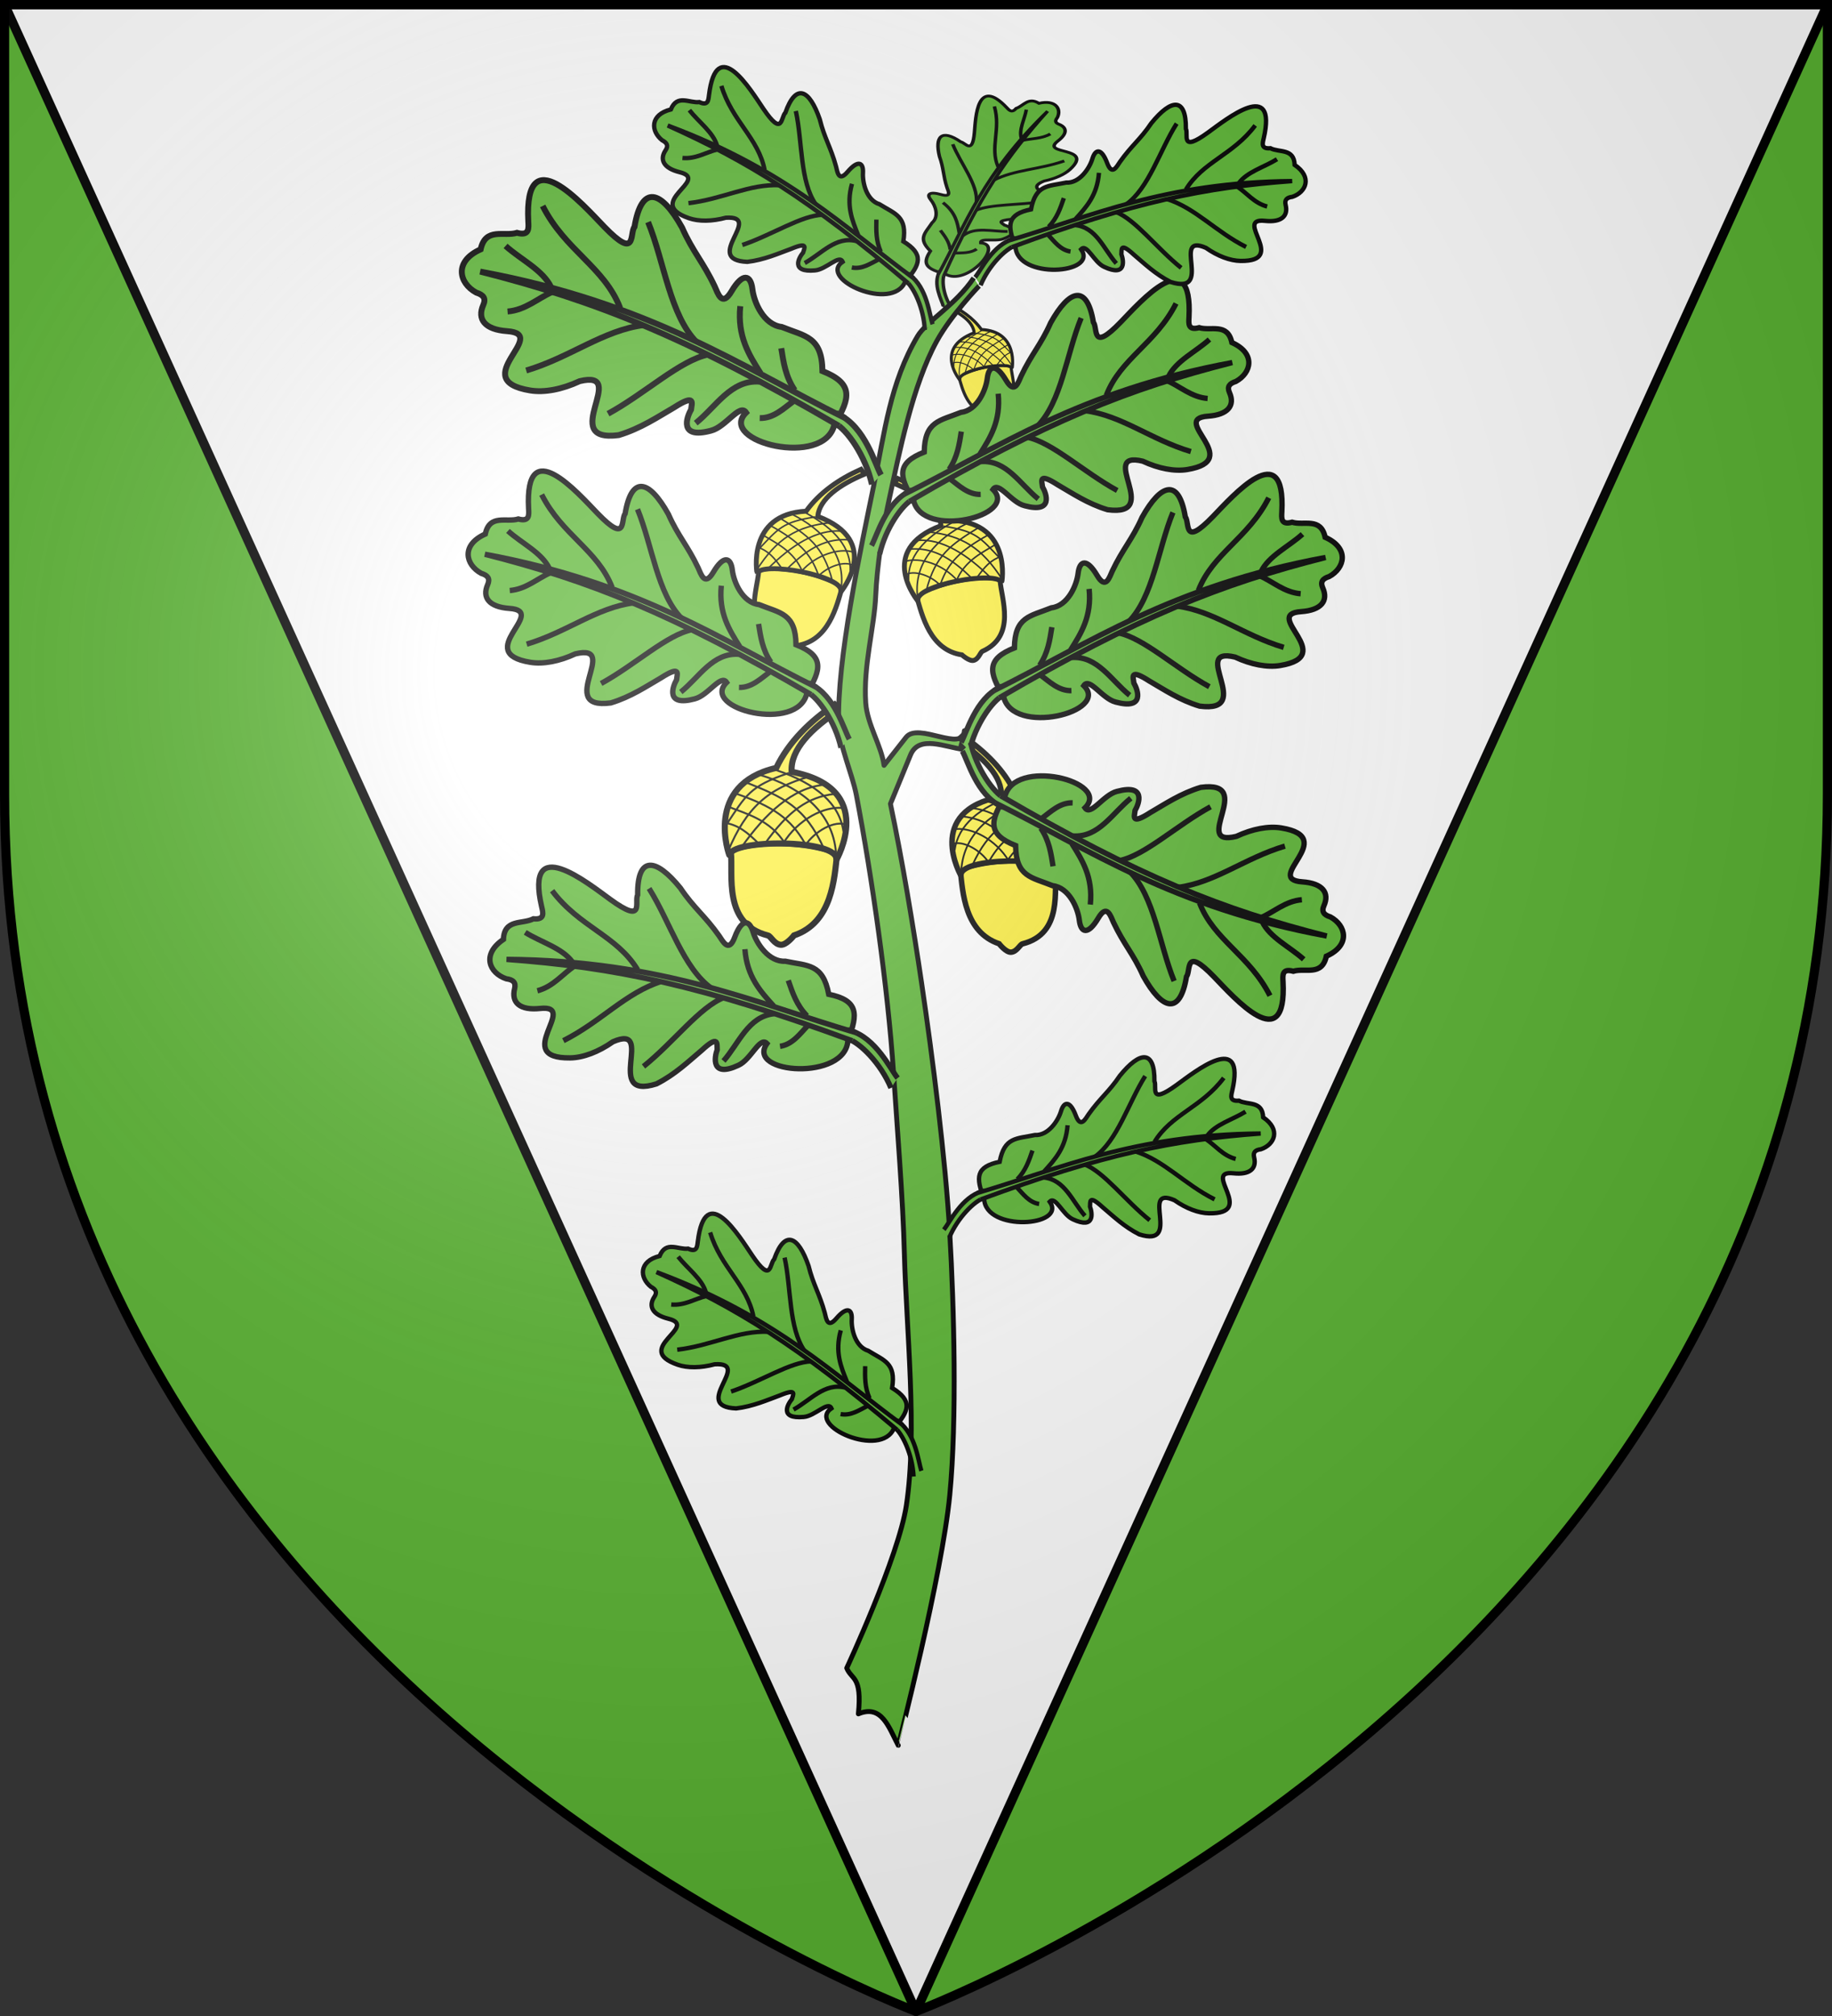
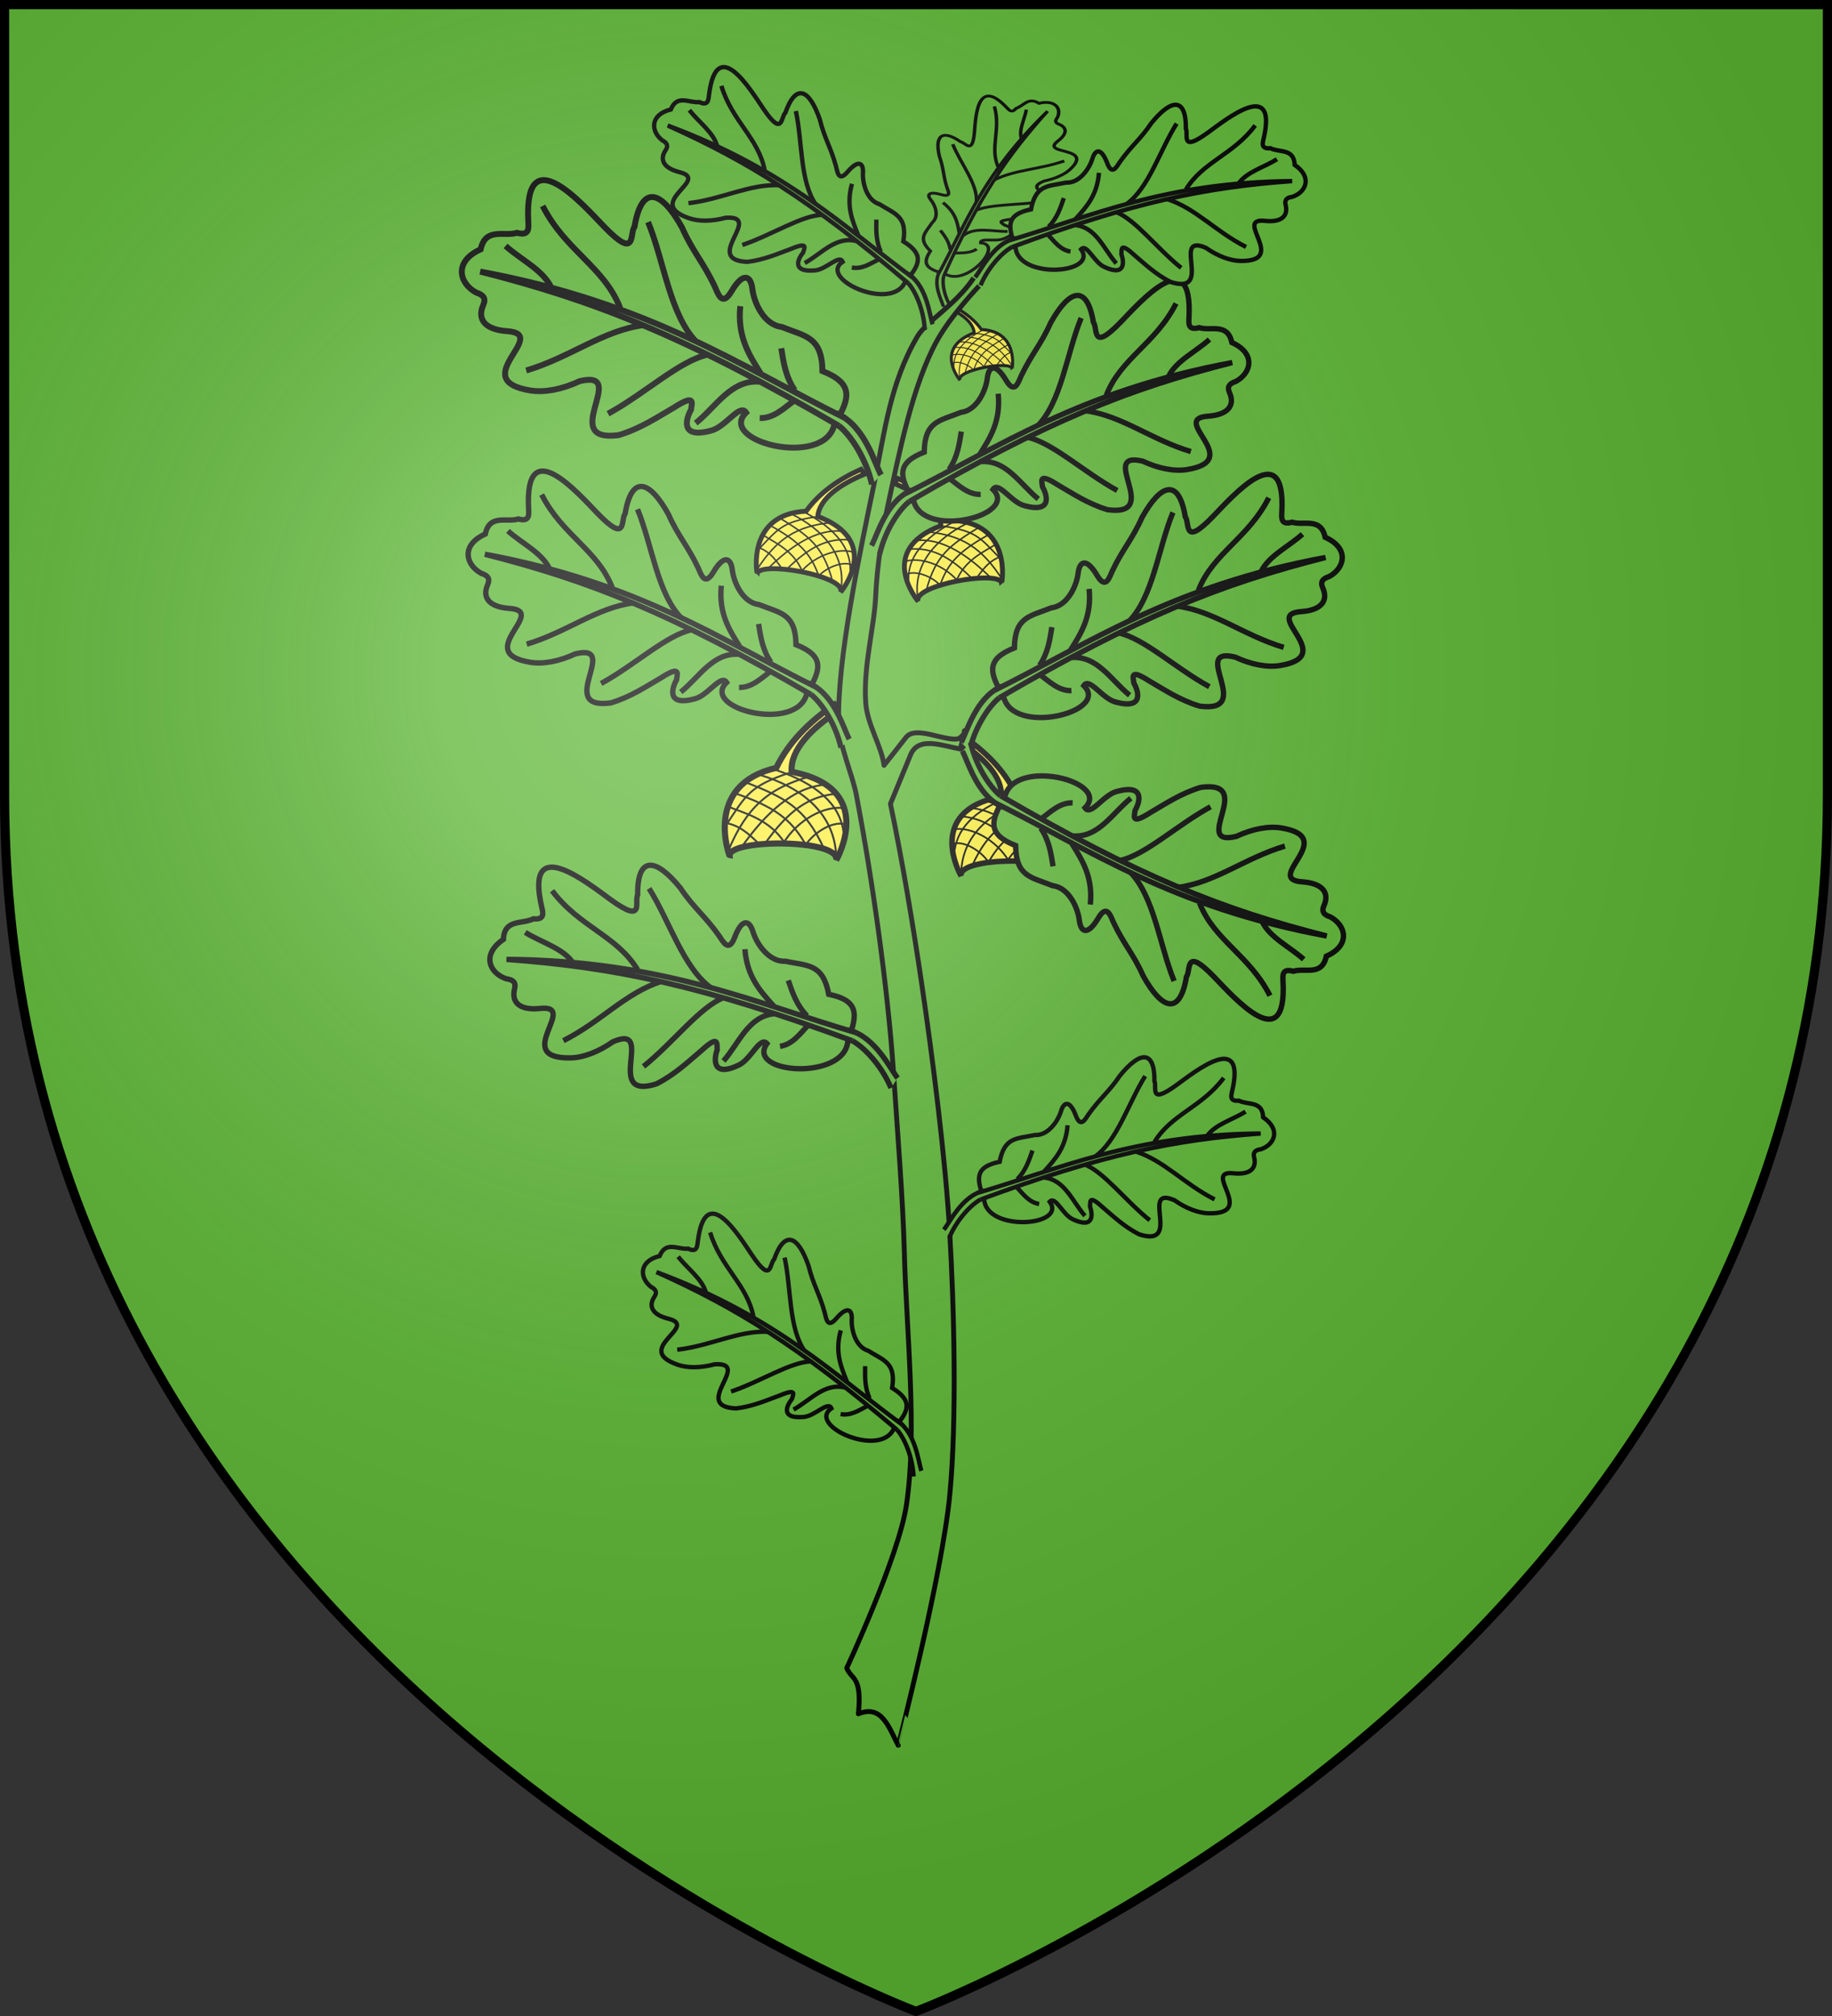
<svg xmlns="http://www.w3.org/2000/svg" xmlns:ns1="http://sodipodi.sourceforge.net/DTD/sodipodi-0.dtd" xmlns:ns2="http://www.inkscape.org/namespaces/inkscape" xmlns:xlink="http://www.w3.org/1999/xlink" width="600" height="660" viewBox="0 0 600 660" id="svg2" ns1:version="0.32" ns2:version="0.46" ns1:docname="Blason_ville_fr_Valderoure-A_ (Alpes-Maritimes).svg" ns2:output_extension="org.inkscape.output.svg.inkscape" version="1.0">
  <rect x="0" y="0" width="600" height="660" fill="#333333" stroke="none" />
  <ns1:namedview ns2:window-height="977" ns2:window-width="1280" ns2:pageshadow="2" ns2:pageopacity="0.0" guidetolerance="10.0" gridtolerance="10.0" objecttolerance="10.0" borderopacity="1.0" bordercolor="#666666" pagecolor="#ffffff" id="base" showgrid="false" ns2:zoom="1.1863636" ns2:cx="300" ns2:cy="330" ns2:window-x="-4" ns2:window-y="-4" ns2:current-layer="layer4" ns2:object-nodes="false" ns2:object-paths="true" />
  <defs id="defs4">
    <radialGradient id="Gradient1" gradientUnits="userSpaceOnUse" cx="-80" cy="-80" r="405">
      <stop style="stop-color:#fff;stop-opacity:0.31" offset="0" id="stop7" />
      <stop style="stop-color:#fff;stop-opacity:0.25" offset="0.19" id="stop9" />
      <stop style="stop-color:#6b6b6b;stop-opacity:0.125" offset="0.6" id="stop11" />
      <stop style="stop-color:#000;stop-opacity:0.125" offset="1" id="stop13" />
    </radialGradient>
    <clipPath id="shield_cut">
      <path id="shield" d="M -298.5,-298.5 L 298.5,-298.5 L 298.5,-40 C 298.5,246.31 0,358.5 0,358.5 C 0,358.5 -298.5,246.31 -298.5,-40 L -298.5,-298.5 z" />
    </clipPath>
  </defs>
  <g id="layer4" ns2:label="Fond écu" ns2:groupmode="layer" transform="translate(300,300)">
    <use xlink:href="#shield" id="use18" style="fill:#5ab532" x="0" y="0" width="600" height="660" />
-     <path style="opacity:1;fill:#ffffff;fill-opacity:1;stroke:#000000;stroke-width:3;stroke-linecap:butt;stroke-linejoin:round;stroke-miterlimit:4;stroke-dasharray:none;stroke-opacity:1" d="M -298.5,-298.5 L 0,358.5 L 298.5,-298.5 L -298.5,-298.5 z" id="path12688" />
  </g>
  <g id="layer3" ns2:label="Meubles" ns2:groupmode="layer" transform="translate(300,300)">
    <g id="g14128">
      <use height="660" width="600" transform="matrix(-1,0,0,1,-23.975,3.029)" id="use14036" xlink:href="#g14000" y="0" x="0" />
      <use height="660" width="600" transform="matrix(1.231,-0.217,0.217,1.231,27.308,106.887)" id="use14030" xlink:href="#g14000" y="0" x="0" />
      <g id="g14000" transform="matrix(0.49,-0.411,0.411,0.49,-389.907,-258.191)">
-         <path ns1:nodetypes="cscscc" d="M 249.991,555.71 C 249.991,555.71 244.951,555.915 243.571,554.026 C 241.967,551.832 243.683,548.607 243.102,547.539 C 234.746,530.284 253.104,520.649 259.424,514.023 C 260.997,512.374 278.803,525.884 287.315,547.469 C 278.334,553.548 264.053,564.275 249.991,555.71 z" id="path14002" style="fill:#fcef3c;fill-opacity:1;fill-rule:evenodd;stroke:#000000;stroke-width:2.5;stroke-linecap:butt;stroke-linejoin:miter;stroke-miterlimit:4;stroke-dasharray:none;stroke-opacity:1;display:inline" />
        <path ns1:nodetypes="ccccccc" d="M 333.154,507.648 C 321.499,504.333 309.297,503.089 297.848,506.031 C 273.358,487.461 257.923,514.423 258.01,514.521 C 262.997,509.628 292.554,544.79 284.75,549.131 C 284.75,549.131 318.348,543.29 300.685,511.889 C 307.164,505.617 319.517,506.567 332.959,510.741 L 333.154,507.648 z" id="path14004" style="fill:#fcef3c;fill-opacity:1;fill-rule:evenodd;stroke:#000000;stroke-width:2.5;stroke-linecap:butt;stroke-linejoin:miter;stroke-miterlimit:4;stroke-dasharray:none;stroke-opacity:1;display:inline" />
        <path d="M 297.207,506.735 C 303.449,522.823 303.294,535.303 295.591,543.88" id="path14006" style="fill:none;fill-rule:evenodd;stroke:#000000;stroke-width:0.789px;stroke-linecap:butt;stroke-linejoin:miter;stroke-opacity:1;display:inline" ns1:nodetypes="cc" />
        <path d="M 278.963,499.608 C 285.206,515.697 285.597,524.192 281.784,534.783" id="path14008" style="fill:none;fill-rule:evenodd;stroke:#000000;stroke-width:0.789px;stroke-linecap:butt;stroke-linejoin:miter;stroke-opacity:1;display:inline" ns1:nodetypes="cc" />
        <path d="M 266.901,503.958 C 269.991,509.234 270.05,513.635 269.482,520.686" id="path14010" style="fill:none;fill-rule:evenodd;stroke:#000000;stroke-width:0.789px;stroke-linecap:butt;stroke-linejoin:miter;stroke-opacity:1;display:inline" ns1:nodetypes="cc" />
        <path d="M 272.926,500.802 C 275.216,508.045 280.25,517.723 276.327,529.015" id="path14012" style="fill:none;fill-rule:evenodd;stroke:#000000;stroke-width:0.789px;stroke-linecap:butt;stroke-linejoin:miter;stroke-opacity:1;display:inline" />
        <path d="M 285.119,499.672 C 290.606,516.171 293.279,525.183 285.066,542.326" id="path14014" style="fill:none;fill-rule:evenodd;stroke:#000000;stroke-width:0.789px;stroke-linecap:butt;stroke-linejoin:miter;stroke-opacity:1;display:inline" ns1:nodetypes="cc" />
        <path d="M 291.341,502.719 C 298.435,519.111 298.679,535.559 287.083,547.007" id="path14016" style="fill:none;fill-rule:evenodd;stroke:#000000;stroke-width:0.789px;stroke-linecap:butt;stroke-linejoin:miter;stroke-opacity:1;display:inline" ns1:nodetypes="cc" />
        <path d="M 298.252,542.363 C 295.855,537.166 285.958,534.421 280.174,535.78" id="path14018" style="fill:none;fill-rule:evenodd;stroke:#000000;stroke-width:0.789px;stroke-linecap:butt;stroke-linejoin:miter;stroke-opacity:1;display:inline" ns1:nodetypes="cc" />
        <path d="M 302.675,537.312 C 298.78,531.416 287.603,526.232 275.802,528.134" id="path14020" style="fill:none;fill-rule:evenodd;stroke:#000000;stroke-width:0.789px;stroke-linecap:butt;stroke-linejoin:miter;stroke-opacity:1;display:inline" ns1:nodetypes="cc" />
        <path d="M 304.941,531.098 C 297.22,523.73 287.559,521.033 270.77,522.45" id="path14022" style="fill:none;fill-rule:evenodd;stroke:#000000;stroke-width:0.789px;stroke-linecap:butt;stroke-linejoin:miter;stroke-opacity:1;display:inline" ns1:nodetypes="cc" />
        <path d="M 305.078,525.427 C 296.058,516.512 280.752,514.582 263.962,515.999" id="path14024" style="fill:none;fill-rule:evenodd;stroke:#000000;stroke-width:0.789px;stroke-linecap:butt;stroke-linejoin:miter;stroke-opacity:1;display:inline" ns1:nodetypes="cc" />
        <path d="M 303.933,518.775 C 289.324,508.796 277.365,507.123 259.074,512.841" id="path14026" style="fill:none;fill-rule:evenodd;stroke:#000000;stroke-width:0.789px;stroke-linecap:butt;stroke-linejoin:miter;stroke-opacity:1;display:inline" ns1:nodetypes="cc" />
        <path d="M 299.57,511.311 C 284.81,502.37 281.285,503.756 266.632,505.36" id="path14028" style="fill:none;fill-rule:evenodd;stroke:#000000;stroke-width:0.789px;stroke-linecap:butt;stroke-linejoin:miter;stroke-opacity:1;display:inline" ns1:nodetypes="cc" />
      </g>
      <use height="660" width="600" transform="matrix(-0.9,-1.6214914e-8,-1.6214914e-8,0.9,-8.735,3.355)" id="use14034" xlink:href="#use14030" y="0" x="0" />
      <use height="660" width="600" transform="matrix(-0.625,-3.2035706e-8,-3.2035706e-8,0.625,-1.051,-109.209)" id="use14032" xlink:href="#g14000" y="0" x="0" />
      <use height="660" width="600" transform="matrix(0.503,-0.337,0.422,0.402,67.504,-155.801)" id="use13995" xlink:href="#use13991" y="0" x="0" />
      <path ns1:nodetypes="cssssssscccsssccccccssssc" id="path13947" d="M 18.906,-209 C 12.98,-200.147 3.359,-194.76 0.531,-189.969 C -8.539,-174.601 -10.258,-158.512 -13.844,-141.031 C -18.078,-120.393 -25.984,-83.964 -25.312,-62.906 C -25.084,-55.735 -20.879,-46.734 -19.531,-39.688 C -14.375,-12.725 -9.198,23.609 -7.375,51 C -6.177,68.994 -4.264,92.501 -3.799,110.529 C -3.166,135.073 0.508,168.566 -3.156,192.844 C -5.696,209.669 -22.688,246.094 -22.688,246.094 C -21.072,250.059 -17.636,248.564 -18.873,261.088 C -11.202,257.892 -8.926,265.486 -5.812,271.406 C -5.813,271.406 8.552,215.648 11.067,189.372 C 13.421,164.774 12.486,128.388 11.062,103.719 C 9.638,79.031 5.406,45.93 1.781,21.469 C -0.83,3.844 -4.405,-17.997 -8.375,-36.844 L -1.812,-52.812 C 0.946,-59.535 9.534,-55.384 15.656,-54.625 C 13.19,-54.813 16.576,-58.86 15.844,-60.781 C 15.438,-53.432 0.739,-63.702 -3.25,-58.625 L -10.469,-49.438 C -11.289,-55.777 -15.969,-62.764 -16.466,-69.892 C -17.313,-82.047 -13.626,-94.615 -13.188,-105.094 C -12.801,-114.348 -10.938,-126.606 -8.969,-135.656 C -5.457,-151.794 -1.126,-173.941 6.844,-188.406 C 11.497,-196.852 20.656,-206.375 20.656,-206.375" style="fill:#5ab532;fill-opacity:1;stroke:#000000;stroke-width:1.6;stroke-linecap:butt;stroke-linejoin:round;stroke-miterlimit:4;stroke-dasharray:none;stroke-opacity:1" />
      <g transform="matrix(-0.285,-1.063,-1.063,0.285,801.322,885.857)" id="g13949">
        <path ns1:nodetypes="cccccccssscccssccsssccc" id="path13951" d="M 1038.592,508.983 C 1027.699,514.583 1042.323,540.985 1047.836,531.243 C 1050.781,532.233 1045.499,537.535 1045.574,541.698 C 1045.573,550.778 1050.793,547.099 1052.442,545.435 C 1054.085,544.814 1056.356,542.972 1054.225,549.684 C 1052.915,554.566 1051.065,559.865 1050.873,566.114 C 1053.079,582.85 1067.331,558.375 1067.701,572.538 C 1066.786,577.743 1067.15,582.582 1068.74,586.108 C 1076.004,602.207 1081.995,576.79 1085.841,587.983 C 1087.82,593.743 1091.08,595.03 1094.343,592.4 C 1095.896,591.148 1097.004,591.669 1098.093,593.378 C 1101.773,597.236 1107.803,597.079 1109.069,589.182 C 1114.56,586.352 1110.708,582.229 1110.842,578.524 C 1109.056,575.458 1111.276,575.152 1113.057,574.771 C 1135.29,570.018 1113.776,559.44 1106.339,555.316 C 1095.089,549.077 1102.787,549.219 1104.174,547.401 C 1114.805,542.565 1111.967,537.854 1100.658,535.025 C 1093.575,533.923 1090.122,531.899 1082.952,530.606 C 1081.063,530.265 1076.922,530.253 1080.528,526.575 C 1084.724,522.296 1083.496,520.394 1079.685,520.95 C 1076.082,521.476 1069.532,520.512 1067.707,515.943 C 1063.576,510.45 1062.379,506.103 1053.33,508.389 C 1047.976,501.193 1044.369,502.837 1038.592,508.983 z" style="fill:#5ab532;fill-opacity:1;stroke:#000000;stroke-width:1.6;stroke-miterlimit:4;stroke-dasharray:none;stroke-opacity:1" />
        <path ns1:nodetypes="cc" id="path13955" d="M 1054.969,525.55 C 1057.524,532.924 1051.418,538.743 1048.607,545.154" style="fill:none;fill-opacity:1;stroke:#000000;stroke-width:1.6;stroke-miterlimit:4;stroke-dasharray:none;stroke-opacity:1" />
        <path ns1:nodetypes="cc" id="path13957" d="M 1065.648,537.018 C 1066.174,544.746 1059.907,556.261 1057.204,567.411" style="fill:none;fill-opacity:1;stroke:#000000;stroke-width:1.6;stroke-miterlimit:4;stroke-dasharray:none;stroke-opacity:1" />
        <path ns1:nodetypes="cc" id="path13959" d="M 1077.85,551.77 C 1079.368,562.857 1074.583,573.234 1074.236,585.764" style="fill:none;fill-opacity:1;stroke:#000000;stroke-width:1.6;stroke-miterlimit:4;stroke-dasharray:none;stroke-opacity:1" />
-         <path ns1:nodetypes="cc" id="path13961" d="M 1092.931,573.416 C 1092.315,577.619 1090.064,581.67 1090.953,586.5" style="fill:none;fill-opacity:1;stroke:#000000;stroke-width:1.6;stroke-miterlimit:4;stroke-dasharray:none;stroke-opacity:1" />
        <path ns1:nodetypes="cc" id="path13963" d="M 1083.981,556.84 C 1095.802,558.097 1102.83,567.169 1116.06,569.935" style="fill:none;fill-opacity:1;stroke:#000000;stroke-width:1.6;stroke-miterlimit:4;stroke-dasharray:none;stroke-opacity:1" />
        <path ns1:nodetypes="cc" id="path13965" d="M 1069.657,539.218 C 1078.615,544.331 1092.878,542.058 1104.464,543.515" style="fill:none;fill-opacity:1;stroke:#000000;stroke-width:1.6;stroke-miterlimit:4;stroke-dasharray:none;stroke-opacity:1" />
        <path ns1:nodetypes="cc" id="path13967" d="M 1057.074,524.705 C 1062.718,526.441 1068.336,528.235 1076.039,525.318" style="fill:none;fill-opacity:1;stroke:#000000;stroke-width:1.6;stroke-miterlimit:4;stroke-dasharray:none;stroke-opacity:1" />
        <path ns1:nodetypes="cc" id="path13969" d="M 1050.26,516.966 C 1054.481,518.435 1058.317,517.957 1062.168,517.555" style="fill:none;fill-opacity:1;stroke:#000000;stroke-width:1.6;stroke-miterlimit:4;stroke-dasharray:none;stroke-opacity:1" />
        <path ns1:nodetypes="cc" id="path13971" d="M 1047.507,518.071 C 1046.32,521.095 1044.374,524.442 1045.444,528.074" style="fill:none;fill-opacity:1;stroke:#000000;stroke-width:1.6;stroke-miterlimit:4;stroke-dasharray:none;stroke-opacity:1" />
        <path ns1:nodetypes="cc" id="path13973" d="M 1094.214,573.42 C 1099.322,574.351 1103.553,579.403 1108.215,582.43" style="fill:none;fill-opacity:1;stroke:#000000;stroke-width:1.6;stroke-miterlimit:4;stroke-dasharray:none;stroke-opacity:1" />
        <path ns1:nodetypes="cccc" id="path13975" d="M 1022.083,500.362 C 1025.521,501.199 1035.644,501.17 1040.861,507.162 L 1038.893,508.827 C 1036.403,506.11 1028.232,503.06 1020.257,503.397" style="fill:#5ab532;fill-opacity:1;stroke:#000000;stroke-width:1.6;stroke-miterlimit:4;stroke-dasharray:none;stroke-opacity:1" />
        <path ns1:nodetypes="ccc" id="path13953" d="M 1039.477,505.776 C 1060.325,529.474 1083.195,548.687 1103.294,590.866 C 1087.594,562.812 1071.824,541.578 1037.835,507.895" style="fill:#5ab532;fill-opacity:1;stroke:#000000;stroke-width:1.6;stroke-miterlimit:4;stroke-dasharray:none;stroke-opacity:1" />
      </g>
      <use height="660" width="600" transform="matrix(-1,0,0,1,-7.066,1.055)" id="use13977" xlink:href="#g13949" y="0" x="0" />
      <use height="660" width="600" transform="matrix(1,0,0,-1,0.394,-111.062)" id="use13979" xlink:href="#use13977" y="0" x="0" />
      <use height="660" width="600" transform="matrix(1.1,0,0,1.1,12.587,-80.683)" id="use13981" xlink:href="#g13949" y="0" x="0" />
      <use height="660" width="600" transform="matrix(0.985,-0.174,0.174,0.985,25.608,106.282)" id="use13983" xlink:href="#g13949" y="0" x="0" />
      <use height="660" width="600" transform="matrix(-0.81,0,0,0.81,4.255,59.689)" id="use13985" xlink:href="#use13983" y="0" x="0" />
      <use height="660" width="600" transform="matrix(-0.94,-0.342,-0.342,0.94,45.416,88.229)" id="use13987" xlink:href="#use13985" y="0" x="0" />
      <use height="660" width="600" transform="matrix(-0.9,0,0,0.9,-24.877,8.673)" id="use13991" xlink:href="#use13981" y="0" x="0" />
      <use height="660" width="600" transform="translate(3.674,-375.361)" id="use13989" xlink:href="#use13987" y="0" x="0" />
      <use height="660" width="600" transform="matrix(-0.94,-0.342,-0.342,0.94,-41.805,-25.158)" id="use13993" xlink:href="#use13989" y="0" x="0" />
    </g>
  </g>
  <g id="layer2" ns2:label="Reflet final" ns2:groupmode="layer" transform="translate(300,300)" ns1:insensitive="true">
    <use xlink:href="#shield" id="use22" style="fill:url(#Gradient1)" x="0" y="0" width="600" height="660" />
  </g>
  <g id="layer1" ns2:label="Contour final" ns2:groupmode="layer" transform="translate(300,300)" ns1:insensitive="true">
    <use xlink:href="#shield" style="fill:none;stroke:#000000;stroke-width:3" id="use25" x="0" y="0" width="600" height="660" />
  </g>
</svg>